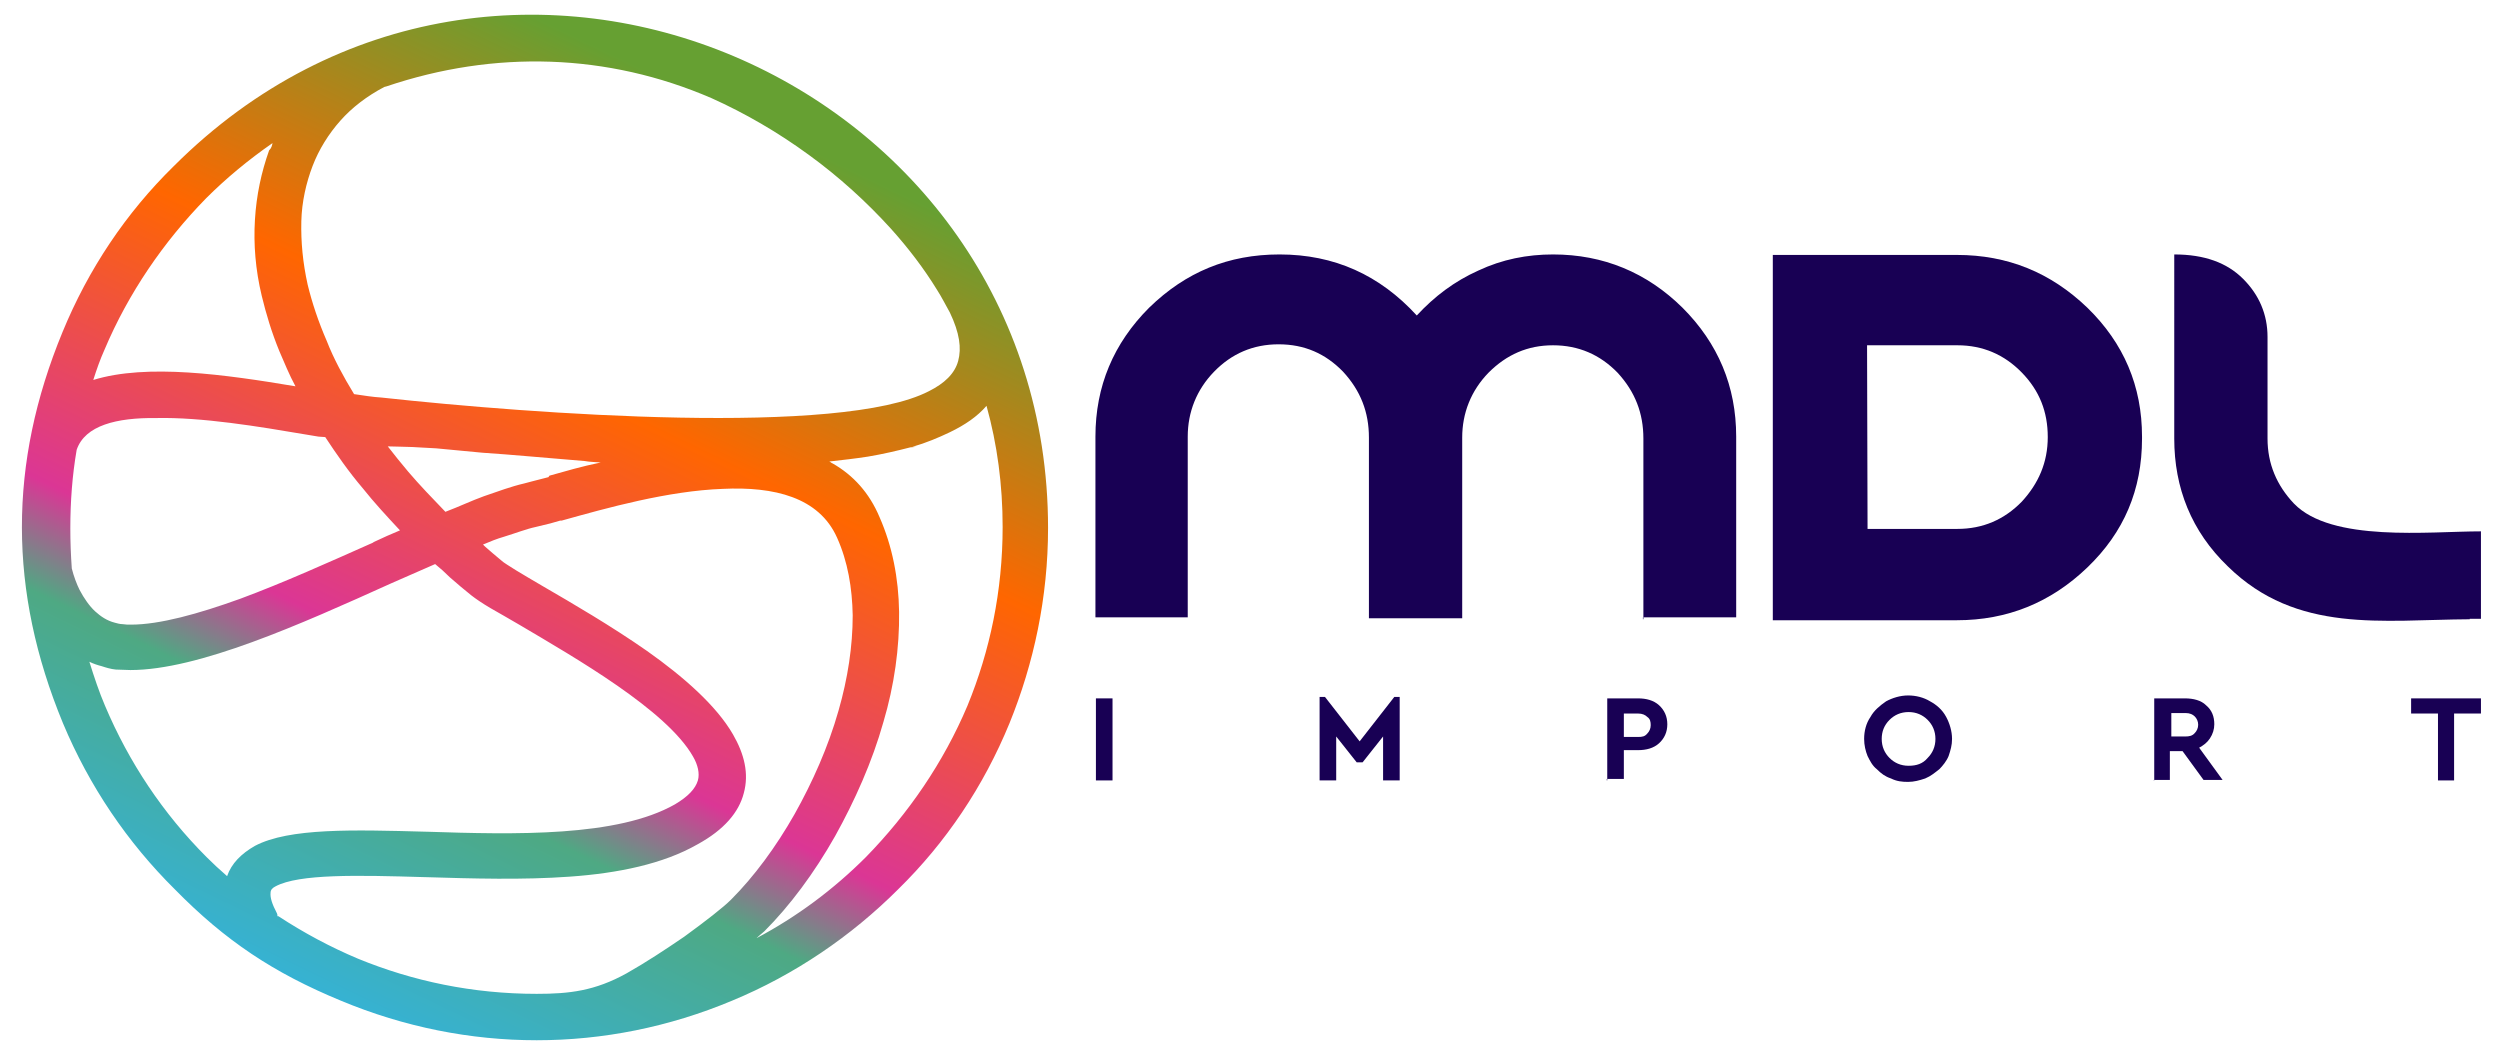
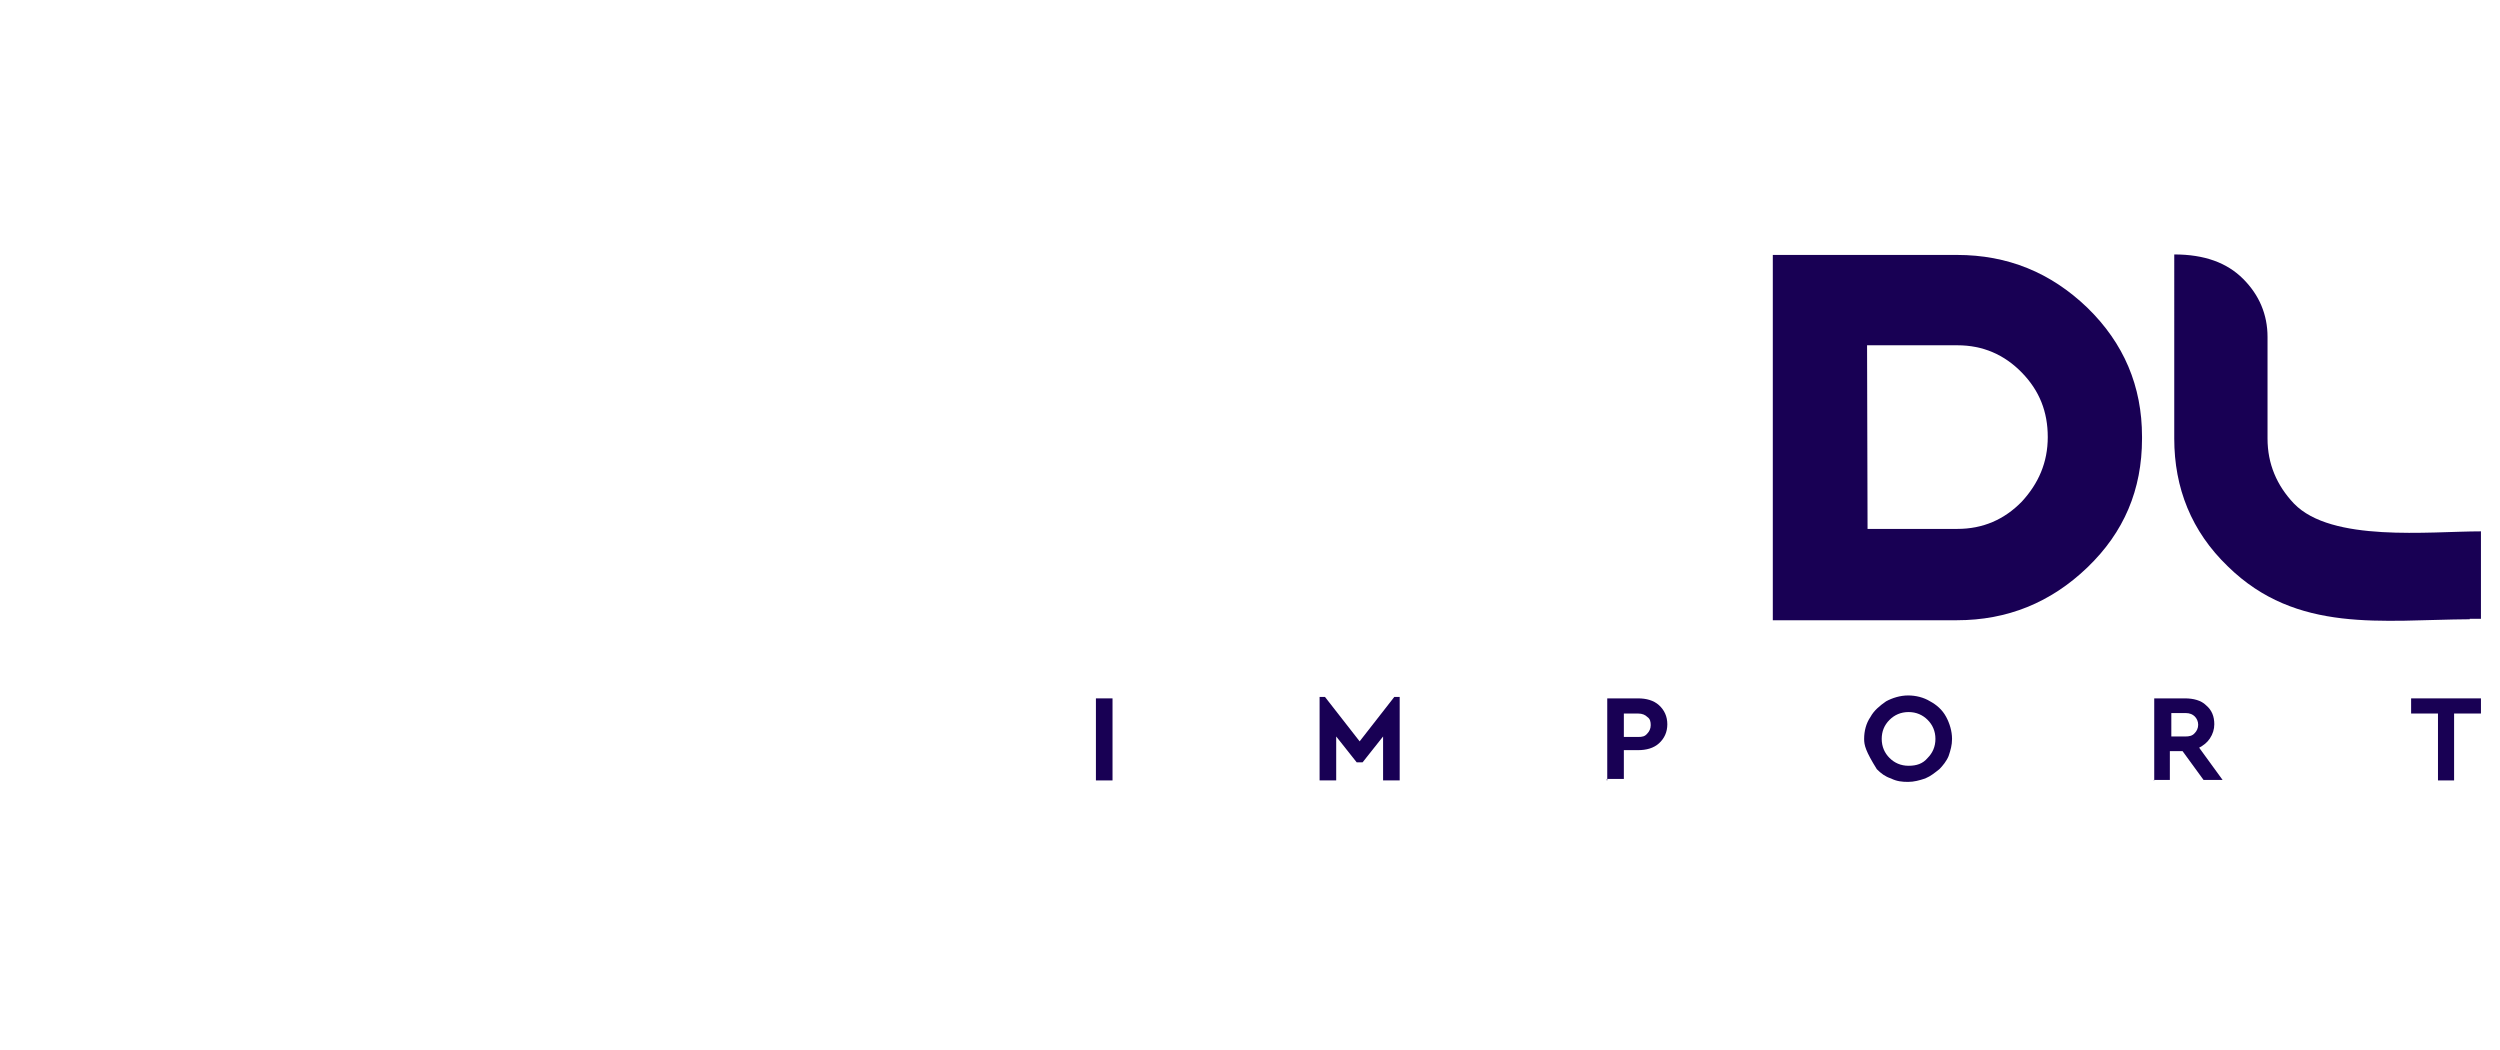
<svg xmlns="http://www.w3.org/2000/svg" version="1.1" id="Layer_1" x="0px" y="0px" viewBox="0 0 511.9 215" style="enable-background:new 0 0 511.9 215;" xml:space="preserve">
  <style type="text/css">
	.st0{fill:url(#SVGID_1_);}
	.st1{fill:#180054;}
	.st2{fill-rule:evenodd;clip-rule:evenodd;fill:#180054;}
</style>
  <linearGradient id="SVGID_1_" gradientUnits="userSpaceOnUse" x1="11726.683" y1="32093.625" x2="14775.678" y2="25770.668" gradientTransform="matrix(2.834646e-02 0 0 2.834646e-02 -268.176 -707.278)">
    <stop offset="0" style="stop-color:#36B2D3" />
    <stop offset="0.243" style="stop-color:#4EA983" />
    <stop offset="0.349" style="stop-color:#DB3695" />
    <stop offset="0.671" style="stop-color:#FF6600" />
    <stop offset="1" style="stop-color:#66A032" />
  </linearGradient>
-   <path class="st0" d="M214.6,108.1c0,14.2-2.9,27.7-7.9,40c-5.3,12.9-13,24.4-22.8,34c-9.6,9.6-21.2,17.5-34,22.8  c-25.8,10.8-54.2,10.8-80.1,0c-13.8-5.7-23.7-12.3-34-22.8c-9.7-9.6-17.5-21.1-22.9-34C1.7,121,1.7,94.9,12.8,68  c5.3-12.9,13-24.4,22.8-34C102.6-32.9,214.6,16.2,214.6,108.1z M11.1,91.2v-0.1v-0.1v0.1V91.2z M79.1,17.7l-0.4,0.1  c-3.6,1.9-6.6,4.2-9,6.9c-2.4,2.7-4.4,5.9-5.7,9.3c-1.3,3.4-2.2,7.3-2.3,11.3c-0.1,4.2,0.3,8.5,1.3,13c0.9,3.7,2.2,7.6,3.9,11.5  c1.4,3.6,3.4,7.3,5.6,10.9c2,0.3,3.9,0.6,5.6,0.7c31.1,3.4,94.2,8,112.1-1.3c3.2-1.6,5.3-3.6,6-6.2c0.7-2.6,0.3-5.7-1.7-9.9  c-0.9-1.6-1.7-3.2-2.6-4.6c-2.7-4.4-5.9-8.6-9.5-12.6c-4.9-5.4-10.6-10.6-16.8-15.1c-6.3-4.6-13-8.5-19.9-11.6  C124.4,10.9,101.3,10.2,79.1,17.7z M55.8,29.3c-4.9,3.4-9.5,7.2-13.6,11.3c-8.7,8.9-15.9,19.4-20.8,31c-0.9,2-1.6,4-2.3,6.2  c11-3.4,27.1-1.1,41.4,1.3c-1.3-2.4-2.3-4.9-3.3-7.2c-1.6-3.9-2.7-7.6-3.6-11.3c-1.3-5.4-1.7-10.6-1.4-15.6s1.3-9.7,2.9-14.2  C55.6,30.3,55.7,29.8,55.8,29.3z M15.7,92.1c-0.9,5.2-1.3,10.6-1.3,16.1c0,2.7,0.1,5.4,0.3,8.2c0.4,1.6,1,3.2,1.6,4.4  c0.9,1.7,2,3.3,3.2,4.4c1.1,1,2.4,1.9,4,2.3c0.4,0.1,1,0.3,1.6,0.3c0.6,0.1,1.1,0.1,1.7,0.1c5.9,0,13.8-2.2,22.4-5.3  c8.9-3.3,18.2-7.5,27.2-11.5l0.1-0.1c1.9-0.9,3.7-1.7,5.4-2.4c-2.7-2.9-5.3-5.7-7.6-8.6l0,0c-2.9-3.4-5.4-7-7.7-10.5l-1.4-0.1l0,0  l-2.4-0.4c-10-1.7-21.5-3.6-30.8-3.4C23.9,85.5,17.4,87.1,15.7,92.1z M18.3,135.5c1,3.2,2,6.2,3.2,9c4.9,11.6,11.9,22.1,20.8,31  c1.3,1.3,2.7,2.6,4.2,3.9c0.9-2.6,2.9-4.6,5.7-6.2c7-3.7,20.2-3.3,35-2.9l0,0l0,0l0,0h0.1c18.2,0.6,39.1,1.1,50.9-5.6  c2.7-1.6,4.2-3.2,4.7-4.9c0.4-1.4,0-3.2-1-4.9c-5.4-9.5-24.1-20.2-35.6-27l0,0c-2.2-1.3-4-2.3-5.9-3.4c-1.7-1-3-1.9-3.9-2.6  c-1.4-1.1-2.9-2.4-4.4-3.7c-1-1-2-1.9-3-2.7c-3,1.3-5.9,2.6-8.9,3.9l0,0l0,0l0,0l0,0c-18.8,8.5-39.6,17.8-53.5,17.8  c-1,0-2-0.1-3-0.1c-1-0.1-2-0.4-2.9-0.7C20,136.2,19.1,135.9,18.3,135.5z M57,187.6c5.2,3.4,10.6,6.3,16.3,8.7  c11.2,4.6,23.5,7.2,36.6,7.2c6.7,0,11.9-0.6,18.4-4.2c3.9-2.2,8-4.9,11.8-7.5c4.4-3.2,8-6,9.6-7.6l0,0c4.7-4.7,9.2-10.8,13-17.5  c3.7-6.6,6.9-13.8,9-21.2c1.9-6.6,2.9-13.2,2.9-19.5c-0.1-5.6-1-11-3.2-15.9c-3.7-8.3-12.9-10.5-23.4-10c-11.2,0.4-23.7,3.9-33,6.5  h-0.3c-1.3,0.4-2.4,0.7-5,1.3c-1.9,0.4-4.2,1.3-6.5,2c-1.4,0.4-2.9,1-4.3,1.6l0.4,0.4c1,0.9,2.2,1.9,3.4,2.9l0,0  c0.4,0.4,1.6,1.1,3,2c1.6,1,3.4,2,5.4,3.2c6.2,3.6,14.1,8.2,21.4,13.3c7.5,5.3,14.2,11.2,17.6,17.1c2.3,4,3.3,8,2.2,12  c-1,3.9-4,7.5-9.5,10.5c-7,4-16.2,5.9-26.1,6.6c-9.6,0.7-19.9,0.4-29.7,0.1l0,0l0,0h-0.1c-13.6-0.4-25.7-0.7-30.5,1.9  c-0.6,0.3-1,0.7-1,1.3c-0.1,1,0.3,2.3,1.3,4.2l0.1,0.3V187.6L57,187.6z M154.9,192.1c8.3-4.4,15.8-10,22.4-16.6  c8.7-8.9,15.9-19.4,20.8-31c4.6-11.2,7.2-23.5,7.2-36.6c0-8.6-1.1-16.9-3.3-24.8c-1.9,2.2-4.4,3.9-7.5,5.4l0,0  c-2.3,1.1-4.9,2.2-7.7,3h0.9l-1.3,0.1c-2.7,0.7-5.7,1.4-8.7,1.9c-2.6,0.4-5.2,0.7-7.9,1c0.3,0.1,0.4,0.3,0.7,0.4  c4.2,2.4,7.5,6,9.6,11c2.6,5.9,3.9,12.5,4,19.4c0.1,7.3-1,15.1-3.2,22.5c-2.3,8.2-5.9,16.2-9.9,23.4c-4.3,7.6-9.3,14.3-14.5,19.5  C155.8,191.3,155.3,191.7,154.9,192.1z M112.5,97.4c3.2-0.9,6.6-1.9,10.5-2.7c-1.1-0.1-2.2-0.1-3.3-0.3c-7.5-0.6-14.8-1.3-20.9-1.7  c-3.3-0.3-6.3-0.6-9.5-0.9c-2.6-0.1-4.6-0.3-6-0.3c-1.1,0-2.4-0.1-3.9-0.1c1.3,1.7,2.7,3.4,4.2,5.2c2.3,2.7,4.9,5.4,7.6,8.2  c2.9-1.1,5.4-2.3,7.9-3.2c2.9-1,5.6-2,8.2-2.6c0.4-0.1,2.6-0.7,5-1.3L112.5,97.4z" />
  <polygon class="st1" points="224.4,159.8 224.4,143 227.8,143 227.8,159.8 " />
  <polygon id="_x31_" class="st1" points="270.2,159.8 270.2,142.7 271.3,142.7 278.4,151.8 285.5,142.7 286.6,142.7 286.6,159.8   283.2,159.8 283.2,150.8 279,156.1 277.8,156.1 273.6,150.8 273.6,159.8 " />
  <path id="_x32_" class="st1" d="M329.1,159.8V143h6.3c1.7,0,3.2,0.4,4.3,1.4s1.7,2.3,1.7,3.9c0,1.6-0.6,2.9-1.7,3.9  s-2.6,1.4-4.3,1.4h-2.9v5.9h-3.5V159.8z M332.5,150.9h2.9c0.9,0,1.4-0.1,1.9-0.7c0.4-0.4,0.7-1,0.7-1.7c0-0.7-0.1-1.3-0.7-1.7  c-0.4-0.4-1-0.7-1.9-0.7h-2.9V150.9z" />
-   <path id="_x33_" class="st1" d="M381.7,151.3c0-1.6,0.4-3.2,1.3-4.5c0.7-1.3,1.9-2.3,3.2-3.2c1.3-0.7,2.9-1.2,4.5-1.2  c1.6,0,3.2,0.4,4.5,1.2c1.3,0.7,2.5,1.7,3.3,3.2c0.7,1.3,1.2,2.9,1.2,4.5c0,1.3-0.3,2.3-0.7,3.5c-0.4,1-1.2,2-1.9,2.7  c-0.9,0.7-1.7,1.4-2.9,1.9c-1.2,0.4-2.3,0.7-3.5,0.7s-2.3-0.1-3.5-0.7c-1.2-0.4-2-1-2.9-1.9c-0.9-0.7-1.4-1.7-1.9-2.7  C382,153.8,381.7,152.6,381.7,151.3z M385.3,151.3c0,1.6,0.6,2.9,1.6,3.9c1,1,2.3,1.6,3.9,1.6c1.6,0,2.9-0.4,3.9-1.6  c1-1,1.6-2.3,1.6-3.9c0-1.6-0.6-2.9-1.6-3.9c-1-1-2.3-1.6-3.9-1.6c-1.6,0-2.9,0.6-3.9,1.6C385.8,148.5,385.3,149.8,385.3,151.3z" />
+   <path id="_x33_" class="st1" d="M381.7,151.3c0-1.6,0.4-3.2,1.3-4.5c0.7-1.3,1.9-2.3,3.2-3.2c1.3-0.7,2.9-1.2,4.5-1.2  c1.6,0,3.2,0.4,4.5,1.2c1.3,0.7,2.5,1.7,3.3,3.2c0.7,1.3,1.2,2.9,1.2,4.5c0,1.3-0.3,2.3-0.7,3.5c-0.4,1-1.2,2-1.9,2.7  c-0.9,0.7-1.7,1.4-2.9,1.9c-1.2,0.4-2.3,0.7-3.5,0.7s-2.3-0.1-3.5-0.7c-1.2-0.4-2-1-2.9-1.9C382,153.8,381.7,152.6,381.7,151.3z M385.3,151.3c0,1.6,0.6,2.9,1.6,3.9c1,1,2.3,1.6,3.9,1.6c1.6,0,2.9-0.4,3.9-1.6  c1-1,1.6-2.3,1.6-3.9c0-1.6-0.6-2.9-1.6-3.9c-1-1-2.3-1.6-3.9-1.6c-1.6,0-2.9,0.6-3.9,1.6C385.8,148.5,385.3,149.8,385.3,151.3z" />
  <path id="_x34_" class="st1" d="M441.1,159.8V143h6.3c1.7,0,3.3,0.4,4.3,1.4c1.2,1,1.7,2.3,1.7,3.9c0,1-0.3,2-0.9,2.9  c-0.6,0.9-1.3,1.4-2.2,1.9l4.8,6.6h-3.9l-4.3-5.9h-2.6v5.9h-3.3V159.8z M444.6,150.8h2.9c0.7,0,1.4-0.1,1.9-0.7  c0.4-0.4,0.7-1,0.7-1.7s-0.3-1.3-0.7-1.7s-1-0.7-1.9-0.7h-2.9V150.8z" />
  <polygon id="_x35_" class="st1" points="493.7,146.1 493.7,143 508,143 508,146.1 502.5,146.1 502.5,159.8 499.2,159.8 499.2,146.1   " />
-   <path class="st1" d="M336.5,126.8v-37c0-5.2-1.7-9.6-5.3-13.5c-3.6-3.7-8-5.6-13.2-5.6s-9.5,1.9-13.2,5.6c-3.6,3.7-5.4,8.3-5.4,13.3  v37h-19.1v-37c0-5.2-1.7-9.6-5.3-13.5c-3.6-3.7-7.9-5.6-13.2-5.6c-5.2,0-9.6,1.9-13.2,5.6c-3.6,3.7-5.4,8.3-5.4,13.3v37h-18.9v-37  c0-10.3,3.7-19.1,11-26.4c7.5-7.3,16.2-10.9,26.7-10.9c11.2,0,20.5,4.2,28.1,12.5c3.6-3.9,7.7-7,12.6-9.2c4.9-2.3,10-3.3,15.3-3.3  c10.3,0,19.2,3.7,26.5,10.9c7.3,7.3,11,16.1,11,26.4v37h-19.1V126.8z" />
  <path class="st2" d="M456.2,116c-7.5-7.2-11-16.1-11-26.2V52.1c6.2,0,10.8,1.7,14.1,5c3.3,3.3,5,7.3,5,11.9v20.8  c0,5.2,1.9,9.6,5.4,13.3c7.7,8,27.7,5.7,38.3,5.7v17.9h-2.3v0.1C487.8,126.9,470.3,129.8,456.2,116z" />
  <path class="st1" d="M438.6,89.4c0-10.3-3.7-19.1-11.2-26.4c-7.5-7.2-16.3-10.8-26.7-10.8H363v37.1c0,0.1,0,0.1,0,0.3  c0,0.1,0,0.1,0,0.3v37.1h37.7c10.3,0,19.2-3.6,26.7-10.8c7.5-7.2,11.2-15.9,11.2-26.4c0-0.1,0-0.1,0-0.3  C438.6,89.5,438.6,89.4,438.6,89.4z M382.3,70.7c0,0,13.3,0,18.5,0s9.6,1.9,13.2,5.6c3.6,3.7,5.3,8,5.3,13.2c0,5.2-1.9,9.5-5.3,13.2  c-3.6,3.7-8,5.6-13.2,5.6s-18.4,0-18.4,0" />
</svg>